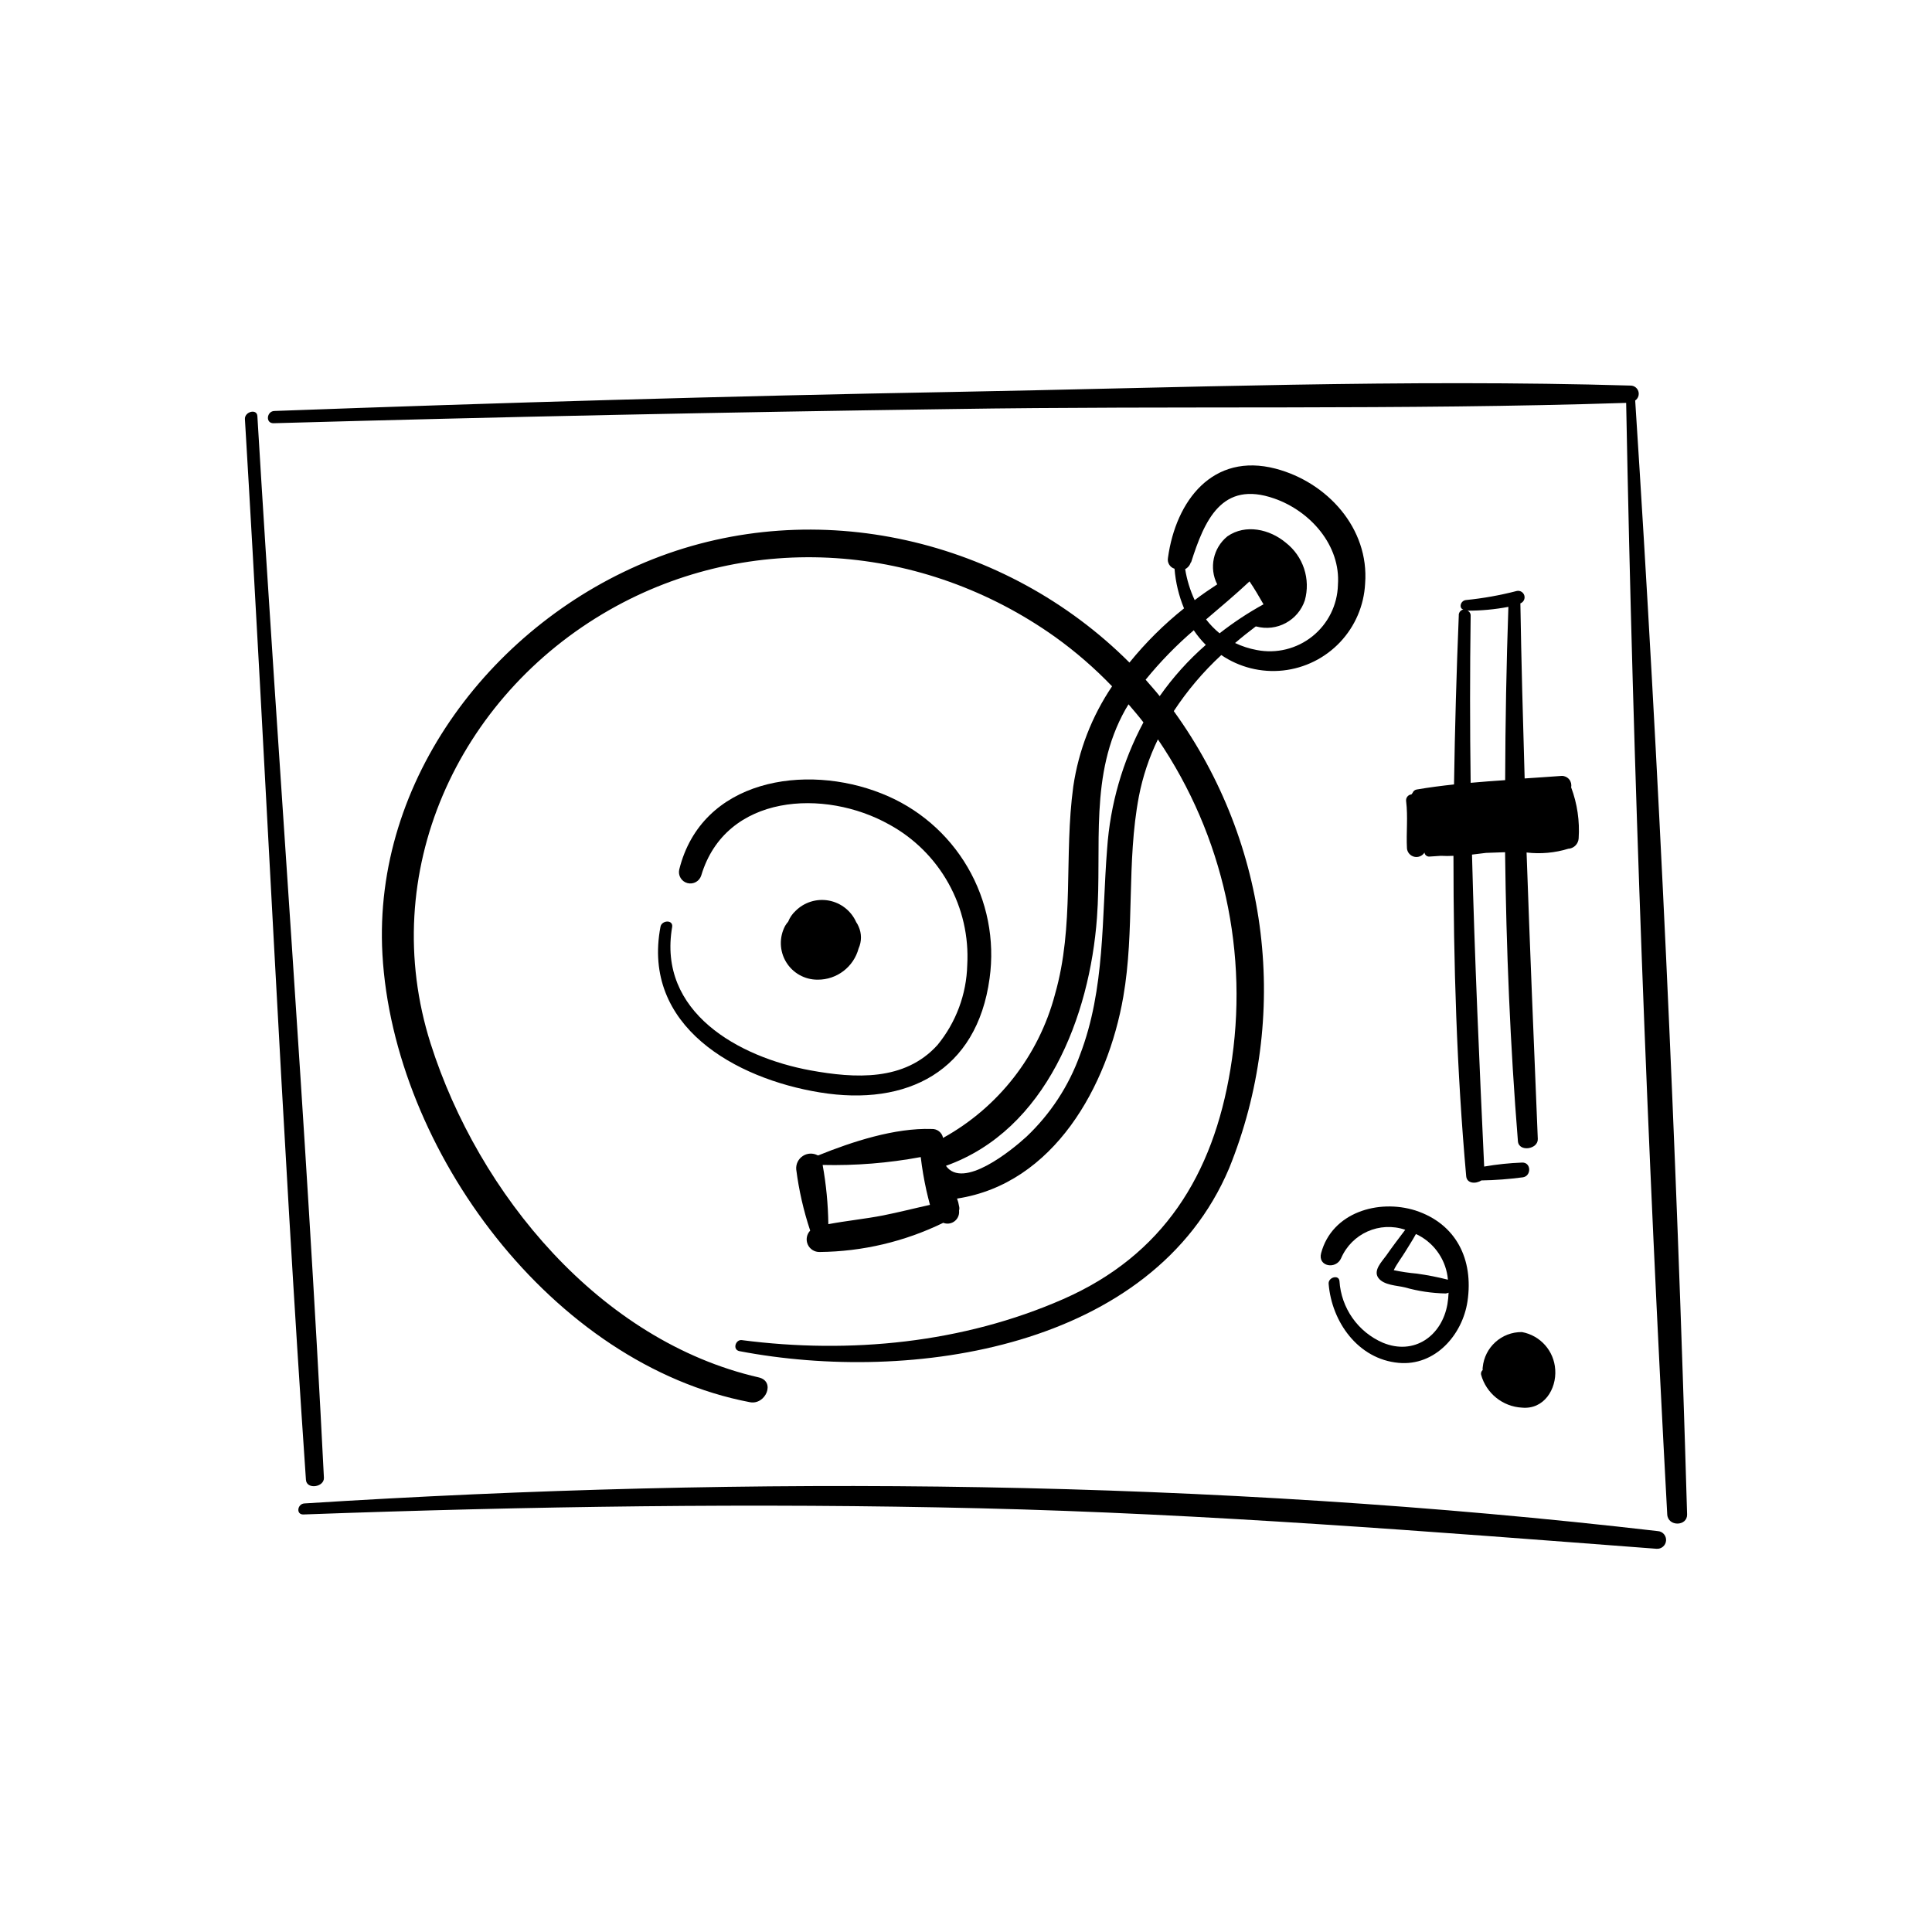
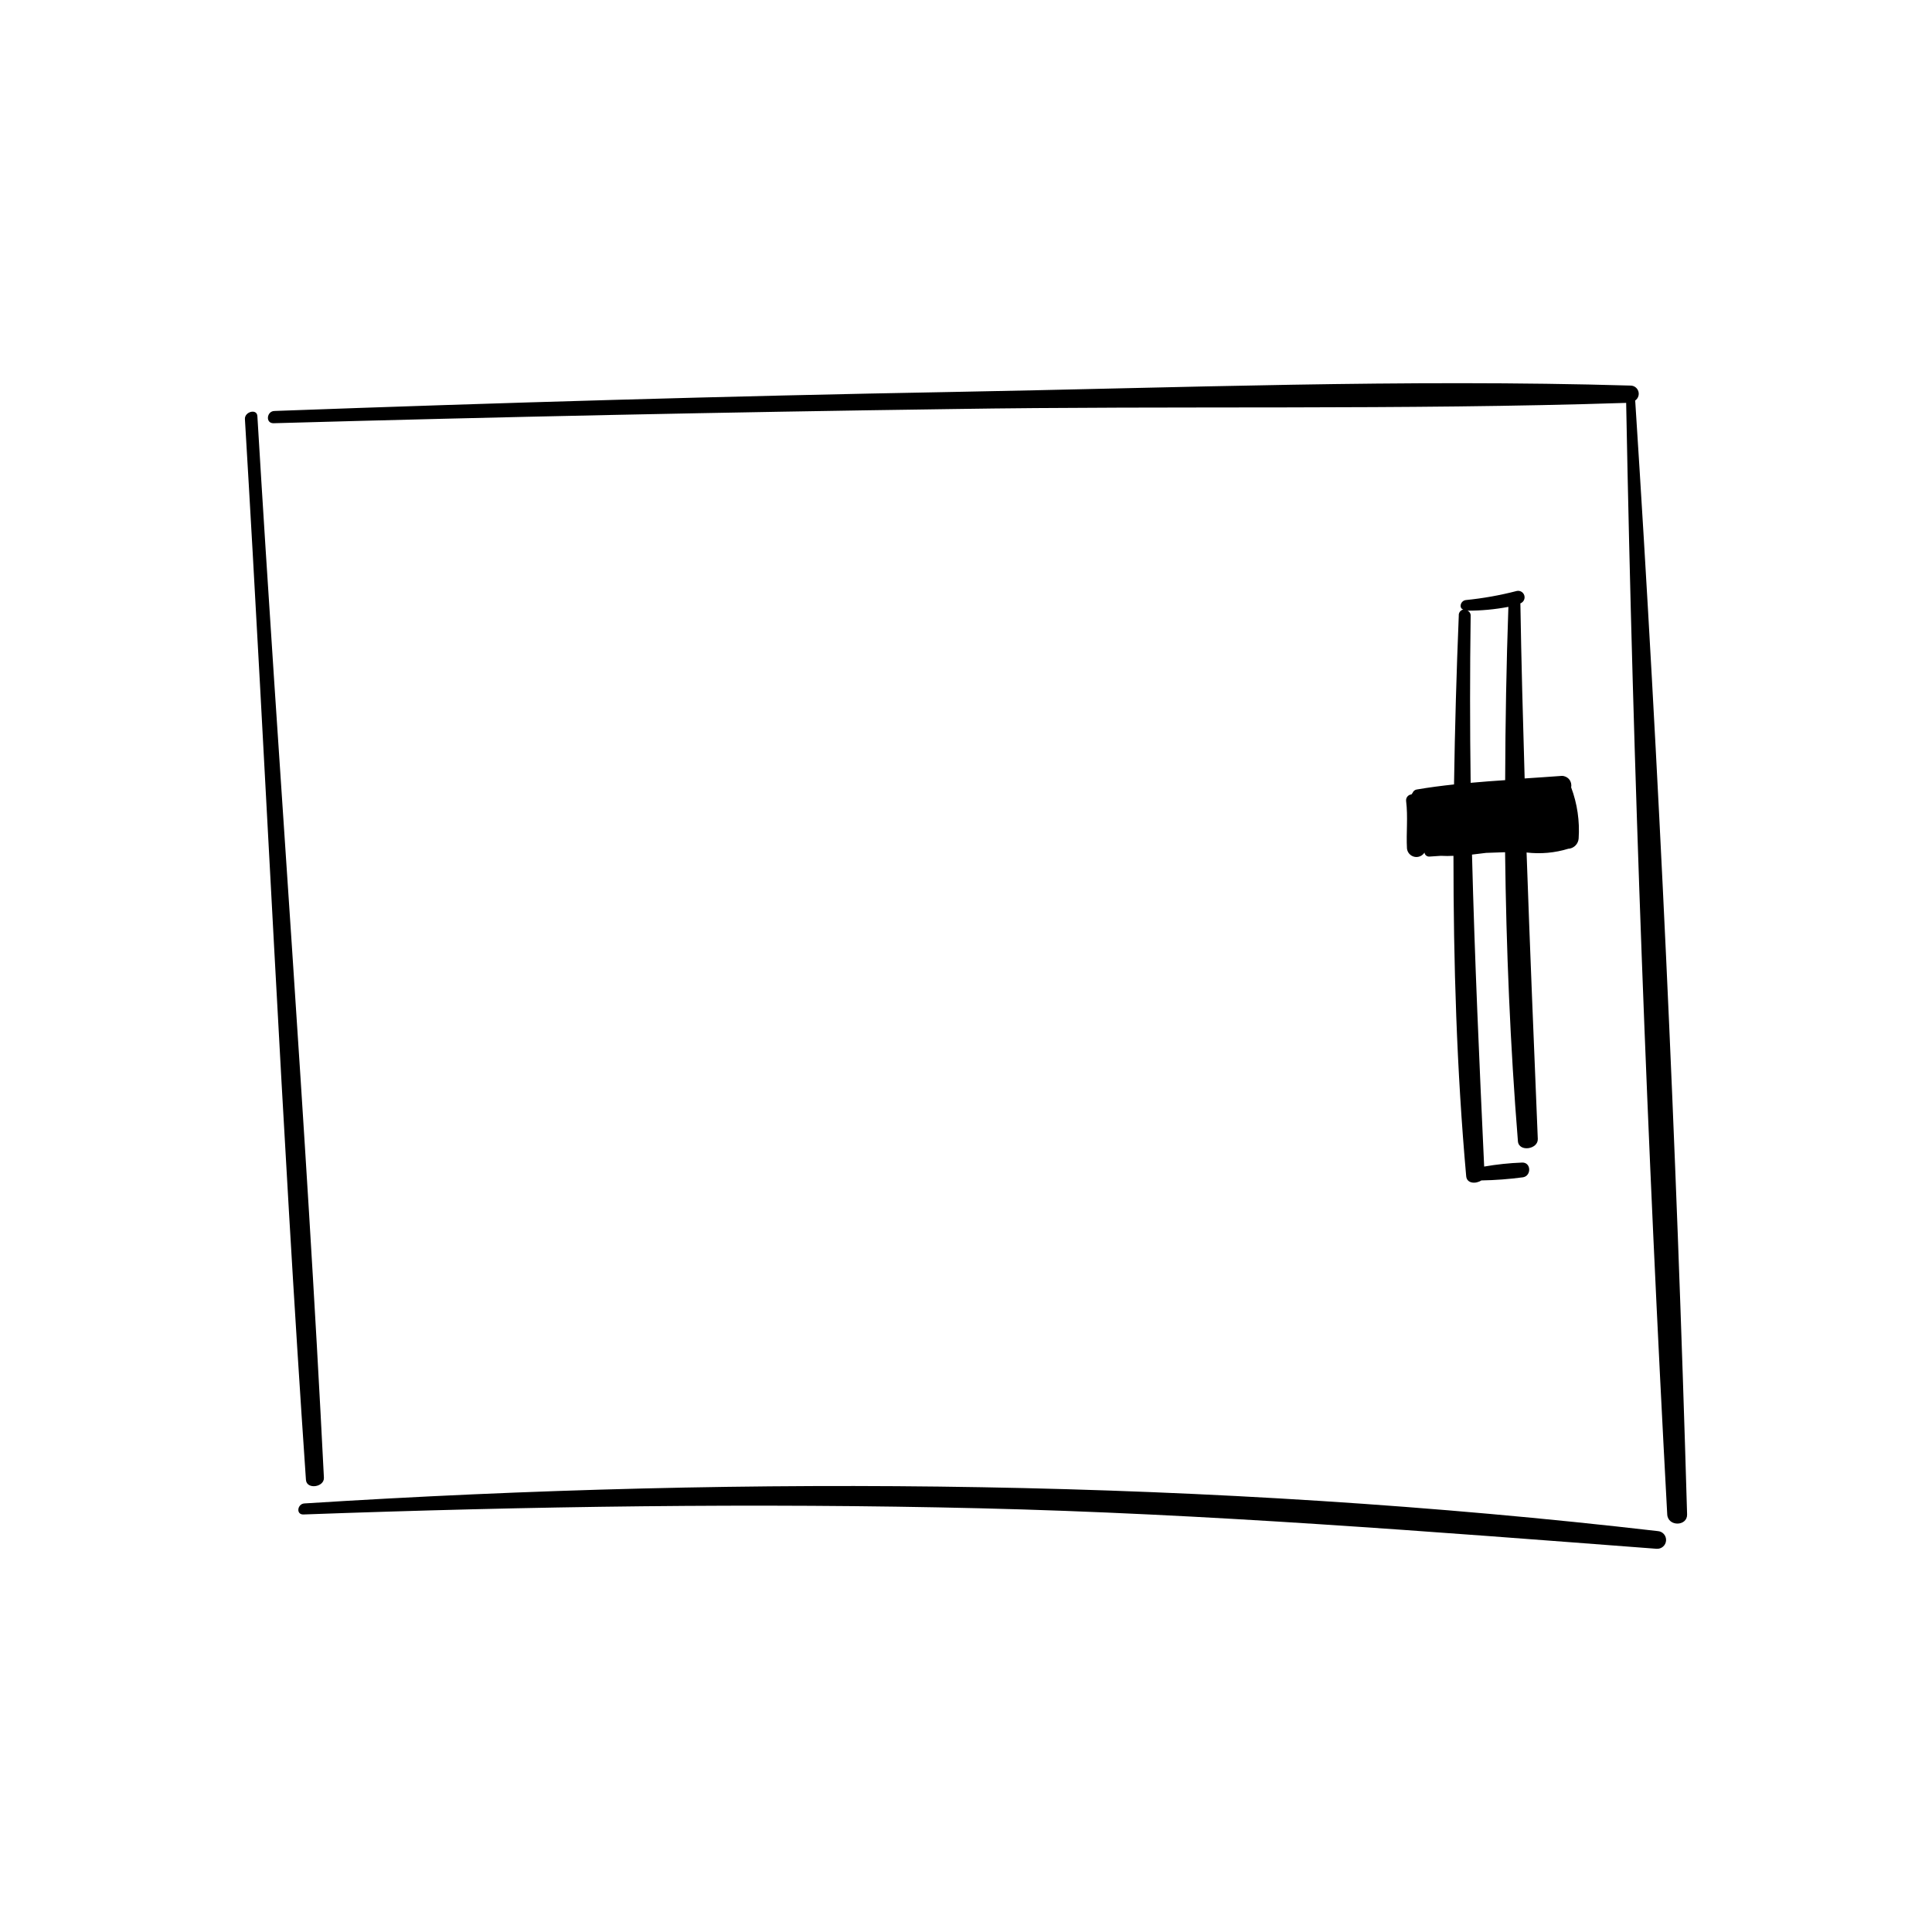
<svg xmlns="http://www.w3.org/2000/svg" fill="#000000" width="800px" height="800px" version="1.1" viewBox="144 144 512 512">
  <g>
    <path d="m583.36 549.76c-118.39-13.703-239.94-14.863-358.71-7.332-1.863 0.125-2.266 2.996-0.227 2.922 59.801-2.168 119.58-3.074 179.41-1.637s119.43 6.195 179.16 10.73h-0.004c1.297 0.105 2.43-0.859 2.535-2.152 0.102-1.297-0.863-2.43-2.156-2.531z" />
    <path d="m229.84 535.6c-4.711-93.809-12.016-187.54-17.633-281.33-0.125-2.066-3.426-1.16-3.301 0.805 5.617 93.688 9.727 187.5 16.172 281.11 0.203 2.644 4.887 1.938 4.762-0.582z" />
-     <path d="m547.36 517.04c5.769 0.527 9.145-4.836 8.793-10.078h-0.004c-0.301-4.949-3.938-9.055-8.816-9.949-5.379-0.062-9.902 4.016-10.402 9.371-0.039 0.223-0.039 0.453 0 0.68-0.355 0.301-0.52 0.773-0.43 1.234 1.355 4.953 5.731 8.477 10.859 8.742z" />
-     <path d="m371.54 395.34c0.832-1.844 0.832-3.953 0-5.797-0.164-0.406-0.379-0.797-0.633-1.156-1.328-2.992-4.047-5.133-7.266-5.727-3.215-0.594-6.519 0.438-8.828 2.754-0.852 0.789-1.516 1.762-1.941 2.844-0.305 0.344-0.574 0.715-0.805 1.109-1.605 3.016-1.508 6.652 0.258 9.578 1.766 2.922 4.941 4.699 8.355 4.68 5.086 0.035 9.551-3.375 10.859-8.285z" />
-     <path d="m319.04 389.57c-5.039 26.375 19.875 40.305 42.246 43.934 23.074 3.777 41.613-5.594 44.965-30.23 1.418-10.195-0.633-20.574-5.828-29.461-5.195-8.891-13.23-15.77-22.812-19.535-20.152-8.035-47.66-3.777-53.605 20.152-0.367 1.594 0.598 3.188 2.176 3.602s3.203-0.5 3.668-2.062c6.5-21.664 32.746-23.023 49.777-13.477v-0.004c6.621 3.617 12.082 9.035 15.746 15.633 3.668 6.594 5.387 14.094 4.957 21.625-0.195 7.742-2.973 15.199-7.883 21.188-8.742 9.672-21.891 8.867-33.656 6.727-18.969-3.477-40.605-15.418-36.652-38.062 0.23-1.918-2.742-1.742-3.098-0.027z" />
    <path d="m577.34 250.14c0.781-0.535 1.125-1.516 0.848-2.422s-1.109-1.527-2.059-1.535c-59.727-1.762-119.93 0.605-179.68 1.688-59.75 1.082-119.8 2.848-179.68 5.039-2.09 0-2.519 3.301-0.25 3.25 59.852-1.68 119.71-2.93 179.58-3.754 59.574-0.934 119.35 0.301 178.85-1.637 1.863 98.117 5.566 196.48 10.883 294.55 0.176 3.324 5.367 3.199 5.266 0-2.848-98.34-7.406-196.99-13.754-295.18z" />
-     <path d="m494.11 476.1c-0.957 3.551 3.93 4.41 5.289 1.359v0.004c2.82-6.582 10.234-9.875 17.004-7.559-1.715 2.266-3.426 4.508-5.039 6.828-1.109 1.562-3.527 3.93-2.09 5.918 1.438 1.988 5.039 2.016 7.027 2.519h0.004c3.516 1 7.148 1.539 10.805 1.613 0.27-0.027 0.535-0.094 0.781-0.203-0.039 1.004-0.141 2.004-0.301 2.996-1.461 8.465-8.816 13.703-17.129 10.254h-0.004c-3.231-1.398-6.016-3.664-8.039-6.543-2.027-2.883-3.219-6.266-3.445-9.781-0.152-1.812-2.996-1.031-2.871 0.707 0.805 10.078 7.785 19.977 18.539 20.957 9.648 0.906 16.93-7.379 18.262-16.324 1.637-11.082-2.996-20.531-13.805-24.059-9.824-3.094-22.117 0.531-24.988 11.312zm25.191-5.039 0.73 0.352v0.004c4.375 2.356 7.266 6.762 7.684 11.715-2.715-0.691-5.465-1.23-8.238-1.613-2.055-0.18-4.102-0.484-6.121-0.906 0.832-1.715 2.117-3.352 3.047-4.887 0.934-1.539 1.992-3.148 2.824-4.688z" />
    <path d="m530.59 307.17c-0.605 14.836-1.031 29.773-1.258 44.715-3.301 0.352-6.602 0.781-9.848 1.336l-0.004-0.004c-0.516 0.074-0.945 0.422-1.133 0.906-0.109 0.129-0.211 0.266-0.301 0.406-0.422 0.035-0.809 0.242-1.074 0.57-0.266 0.328-0.387 0.746-0.34 1.168 0.527 4.258 0 8.387 0.227 12.594 0.113 1.066 0.891 1.945 1.934 2.191 1.047 0.242 2.129-0.203 2.703-1.109 0.09 0.652 0.68 1.117 1.336 1.059l3.047-0.203v0.004c1.098 0.062 2.203 0.062 3.301 0 0 28.391 0.855 56.805 3.375 84.918 0.176 1.941 2.519 2.09 4.004 1.109v-0.004c3.699-0.062 7.394-0.34 11.059-0.832 2.242-0.379 2.191-3.953-0.227-3.906v0.004c-3.379 0.125-6.742 0.48-10.074 1.059-1.285-27.711-2.519-55.141-3.223-82.676l3.727-0.453 5.039-0.176c0.301 25.617 1.359 51.238 3.402 76.605 0.25 2.922 5.391 2.141 5.266-0.629-1.031-25.191-2.09-50.609-2.973-75.898l-0.004-0.004c3.734 0.441 7.516 0.102 11.109-1.008h0.176c1.367-0.199 2.414-1.316 2.519-2.695 0.312-4.617-0.367-9.246-1.992-13.578 0.152-0.738-0.035-1.504-0.508-2.086-0.473-0.586-1.184-0.93-1.934-0.938-3.273 0.25-6.574 0.453-9.875 0.68-0.453-15.469-0.883-30.91-1.133-46.402v0.004c0.848-0.316 1.305-1.234 1.043-2.102-0.258-0.863-1.145-1.379-2.027-1.176-4.398 1.141-8.879 1.941-13.398 2.394-1.512 0.125-1.988 2.191-0.73 2.519-0.766 0.152-1.289 0.859-1.211 1.637zm13.148-2.344c-0.527 15.113-0.805 30.582-0.855 45.922-3.047 0.203-6.098 0.43-9.145 0.707-0.203-14.738-0.203-29.473 0-44.258v-0.004c0.035-0.59-0.309-1.133-0.855-1.359 3.641 0.008 7.277-0.328 10.855-1.008z" />
-     <path d="m443.32 319.59c-32.746-32.746-82.926-44.562-126.36-27.383-41.992 16.602-74.211 58.316-71.613 104.69 2.922 51.918 45.066 108.75 97.387 118.7 4.156 0.805 6.902-5.516 2.316-6.574-42.02-9.625-74.238-48.566-86.934-88.469-14.309-45.09 7.027-91.922 47.461-114.95 37.359-21.262 83.129-17.633 118.02 7.18 5.43 3.894 10.488 8.281 15.113 13.098-5.367 7.961-8.879 17.027-10.277 26.527-2.519 18.465 0.379 36.902-4.863 55.141h0.004c-4.289 16.184-14.996 29.914-29.652 38.012-0.273-1.434-1.562-2.441-3.019-2.367-9.773-0.328-21.035 3.352-30 6.977h-0.203v0.004c-1.25-0.664-2.758-0.602-3.941 0.172-1.184 0.77-1.855 2.121-1.754 3.531 0.703 5.523 1.945 10.965 3.703 16.246-0.941 0.98-1.195 2.438-0.645 3.68 0.555 1.242 1.805 2.027 3.164 1.988 11.355-0.113 22.543-2.758 32.746-7.734 0.891 0.352 1.895 0.27 2.715-0.227 0.82-0.492 1.363-1.34 1.469-2.293 0.023-0.242 0.023-0.488 0-0.73 0.113-0.387 0.113-0.797 0-1.184-0.102-0.68-0.281-1.348-0.531-1.988 25.668-3.906 39.953-29.824 44.059-53.48 3.074-17.633 0.805-35.621 4.133-53.102 1.012-5.238 2.707-10.316 5.039-15.113 17.395 25.586 24.277 56.887 19.219 87.41-4.609 28.035-17.809 49.297-44.336 60.938-26.527 11.637-56.426 14.586-85.168 10.855-1.637-0.203-2.519 2.519-0.629 2.922 45.543 8.715 109.58-0.656 129.78-48.441 16.312-40.219 10.773-86-14.66-121.17 3.578-5.445 7.805-10.438 12.594-14.859 4.797 3.262 10.598 4.715 16.367 4.09 5.766-0.625 11.121-3.285 15.109-7.5 3.984-4.219 6.336-9.715 6.637-15.508 1.133-14.688-10.078-26.902-23.73-30.48-16.625-4.332-26.426 8.465-28.516 23.629-0.25 1.266 0.504 2.519 1.738 2.894 0.285 3.613 1.133 7.156 2.519 10.504-5.324 4.25-10.172 9.062-14.461 14.359zm-65.293 146.51c-4.785 0.934-9.699 1.41-14.508 2.316-0.07-5.262-0.574-10.512-1.512-15.691 8.715 0.203 17.426-0.496 25.996-2.09 0.355 2.984 0.859 5.953 1.512 8.891 0.301 1.211 0.578 2.519 0.934 3.777-4.133 0.91-8.238 1.965-12.422 2.797zm59.375-97.211c-1.461 18.391-0.48 37.156-7.203 54.688v0.004c-2.969 8.23-7.828 15.648-14.184 21.664-3.93 3.602-16.801 14.105-21.336 7.707 26.602-9.473 38.113-39.676 40.027-65.746 1.387-18.844-2.168-37.938 7.559-55.219 0.25-0.453 0.527-0.883 0.805-1.336 1.336 1.562 2.695 3.148 3.953 4.785-5.531 10.348-8.809 21.75-9.621 33.453zm29.801-57.055c-1.328-1.086-2.531-2.32-3.578-3.68 3.856-3.301 7.758-6.551 11.512-10.078 1.336 1.965 2.519 4.004 3.703 6.07v0.004c-4.078 2.242-7.973 4.812-11.637 7.684zm-7.559-18.766c3.551-11.184 8.137-21.84 22.066-16.953 9.523 3.324 17.633 12.418 16.852 22.922h0.004c-0.148 5.301-2.621 10.27-6.758 13.59-4.137 3.316-9.523 4.648-14.73 3.641-1.996-0.367-3.938-0.992-5.769-1.863 1.762-1.512 3.602-2.973 5.465-4.383h0.152c5.449 1.461 11.094-1.578 12.871-6.93 0.766-2.758 0.695-5.68-0.199-8.395-0.898-2.719-2.582-5.109-4.836-6.871-4.258-3.578-10.68-5.039-15.492-1.688-3.781 3.078-4.906 8.375-2.695 12.723-2.039 1.336-4.031 2.695-5.969 4.18h-0.004c-1.211-2.609-2.059-5.371-2.519-8.211 0.738-0.391 1.281-1.062 1.512-1.863zm0.73 17.984c0.934 1.383 1.996 2.676 3.176 3.856-4.606 4.016-8.707 8.574-12.219 13.578-1.184-1.484-2.519-2.949-3.727-4.359 3.879-4.766 8.18-9.176 12.848-13.176z" />
  </g>
</svg>